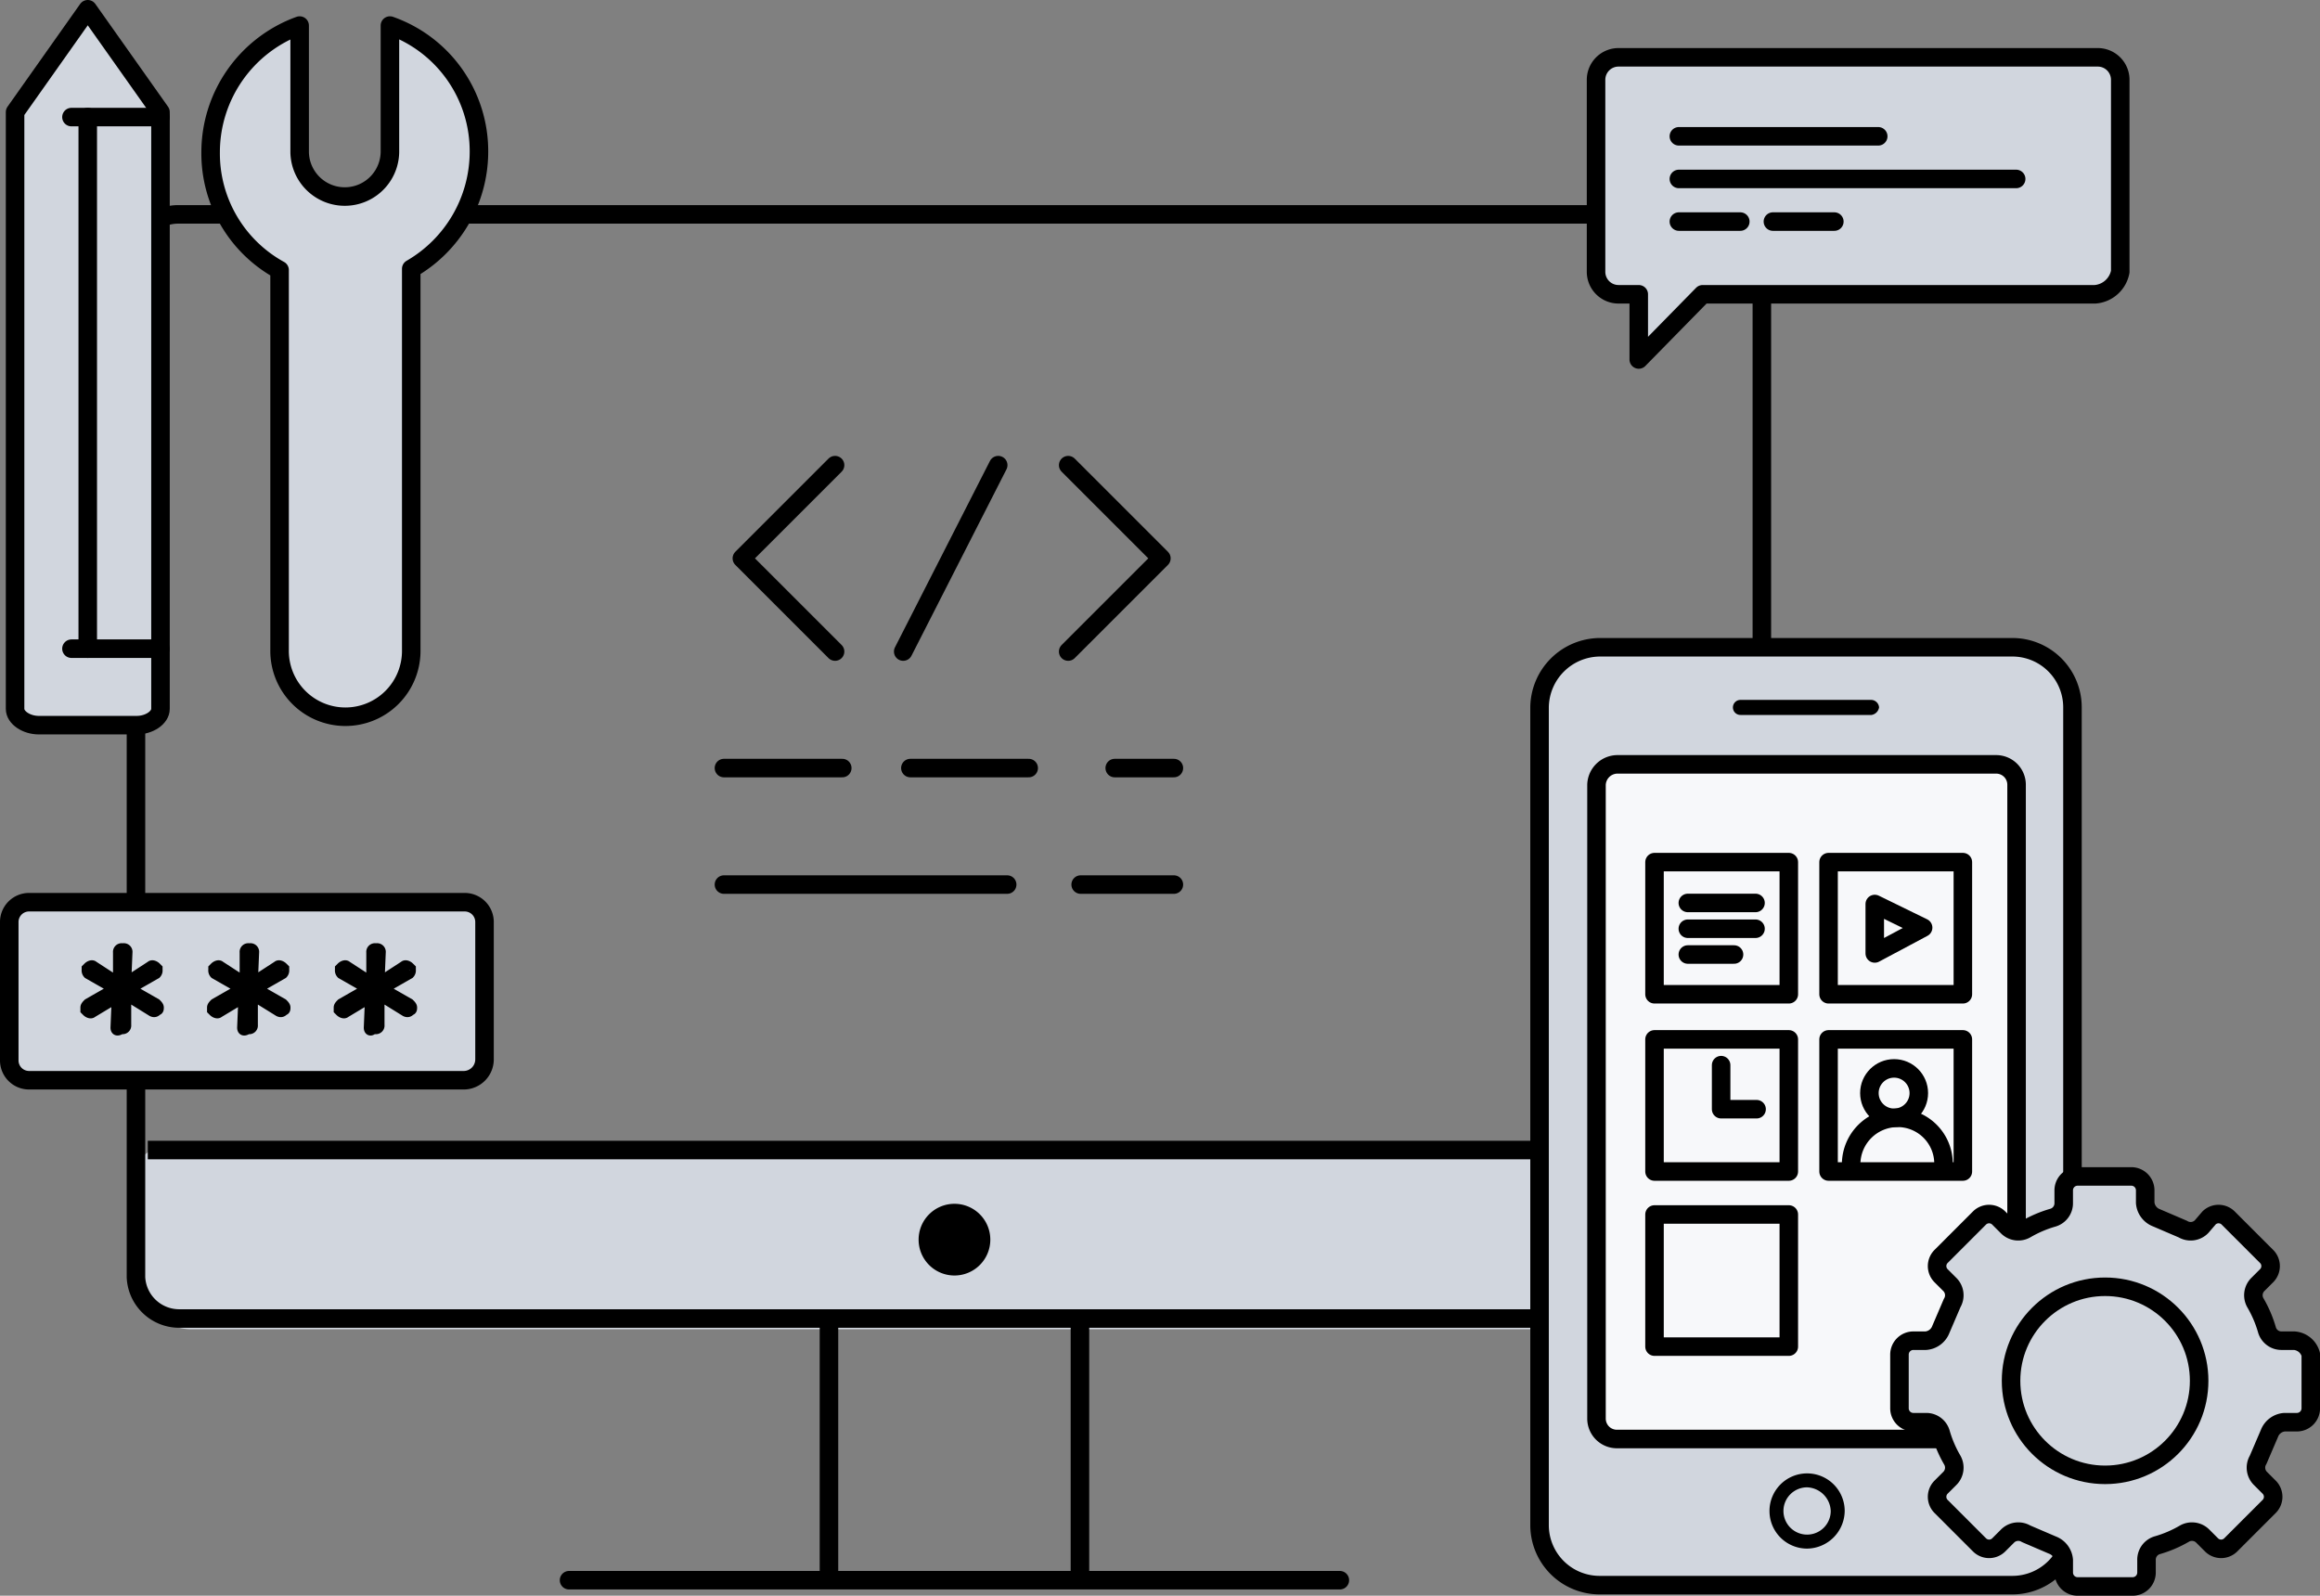
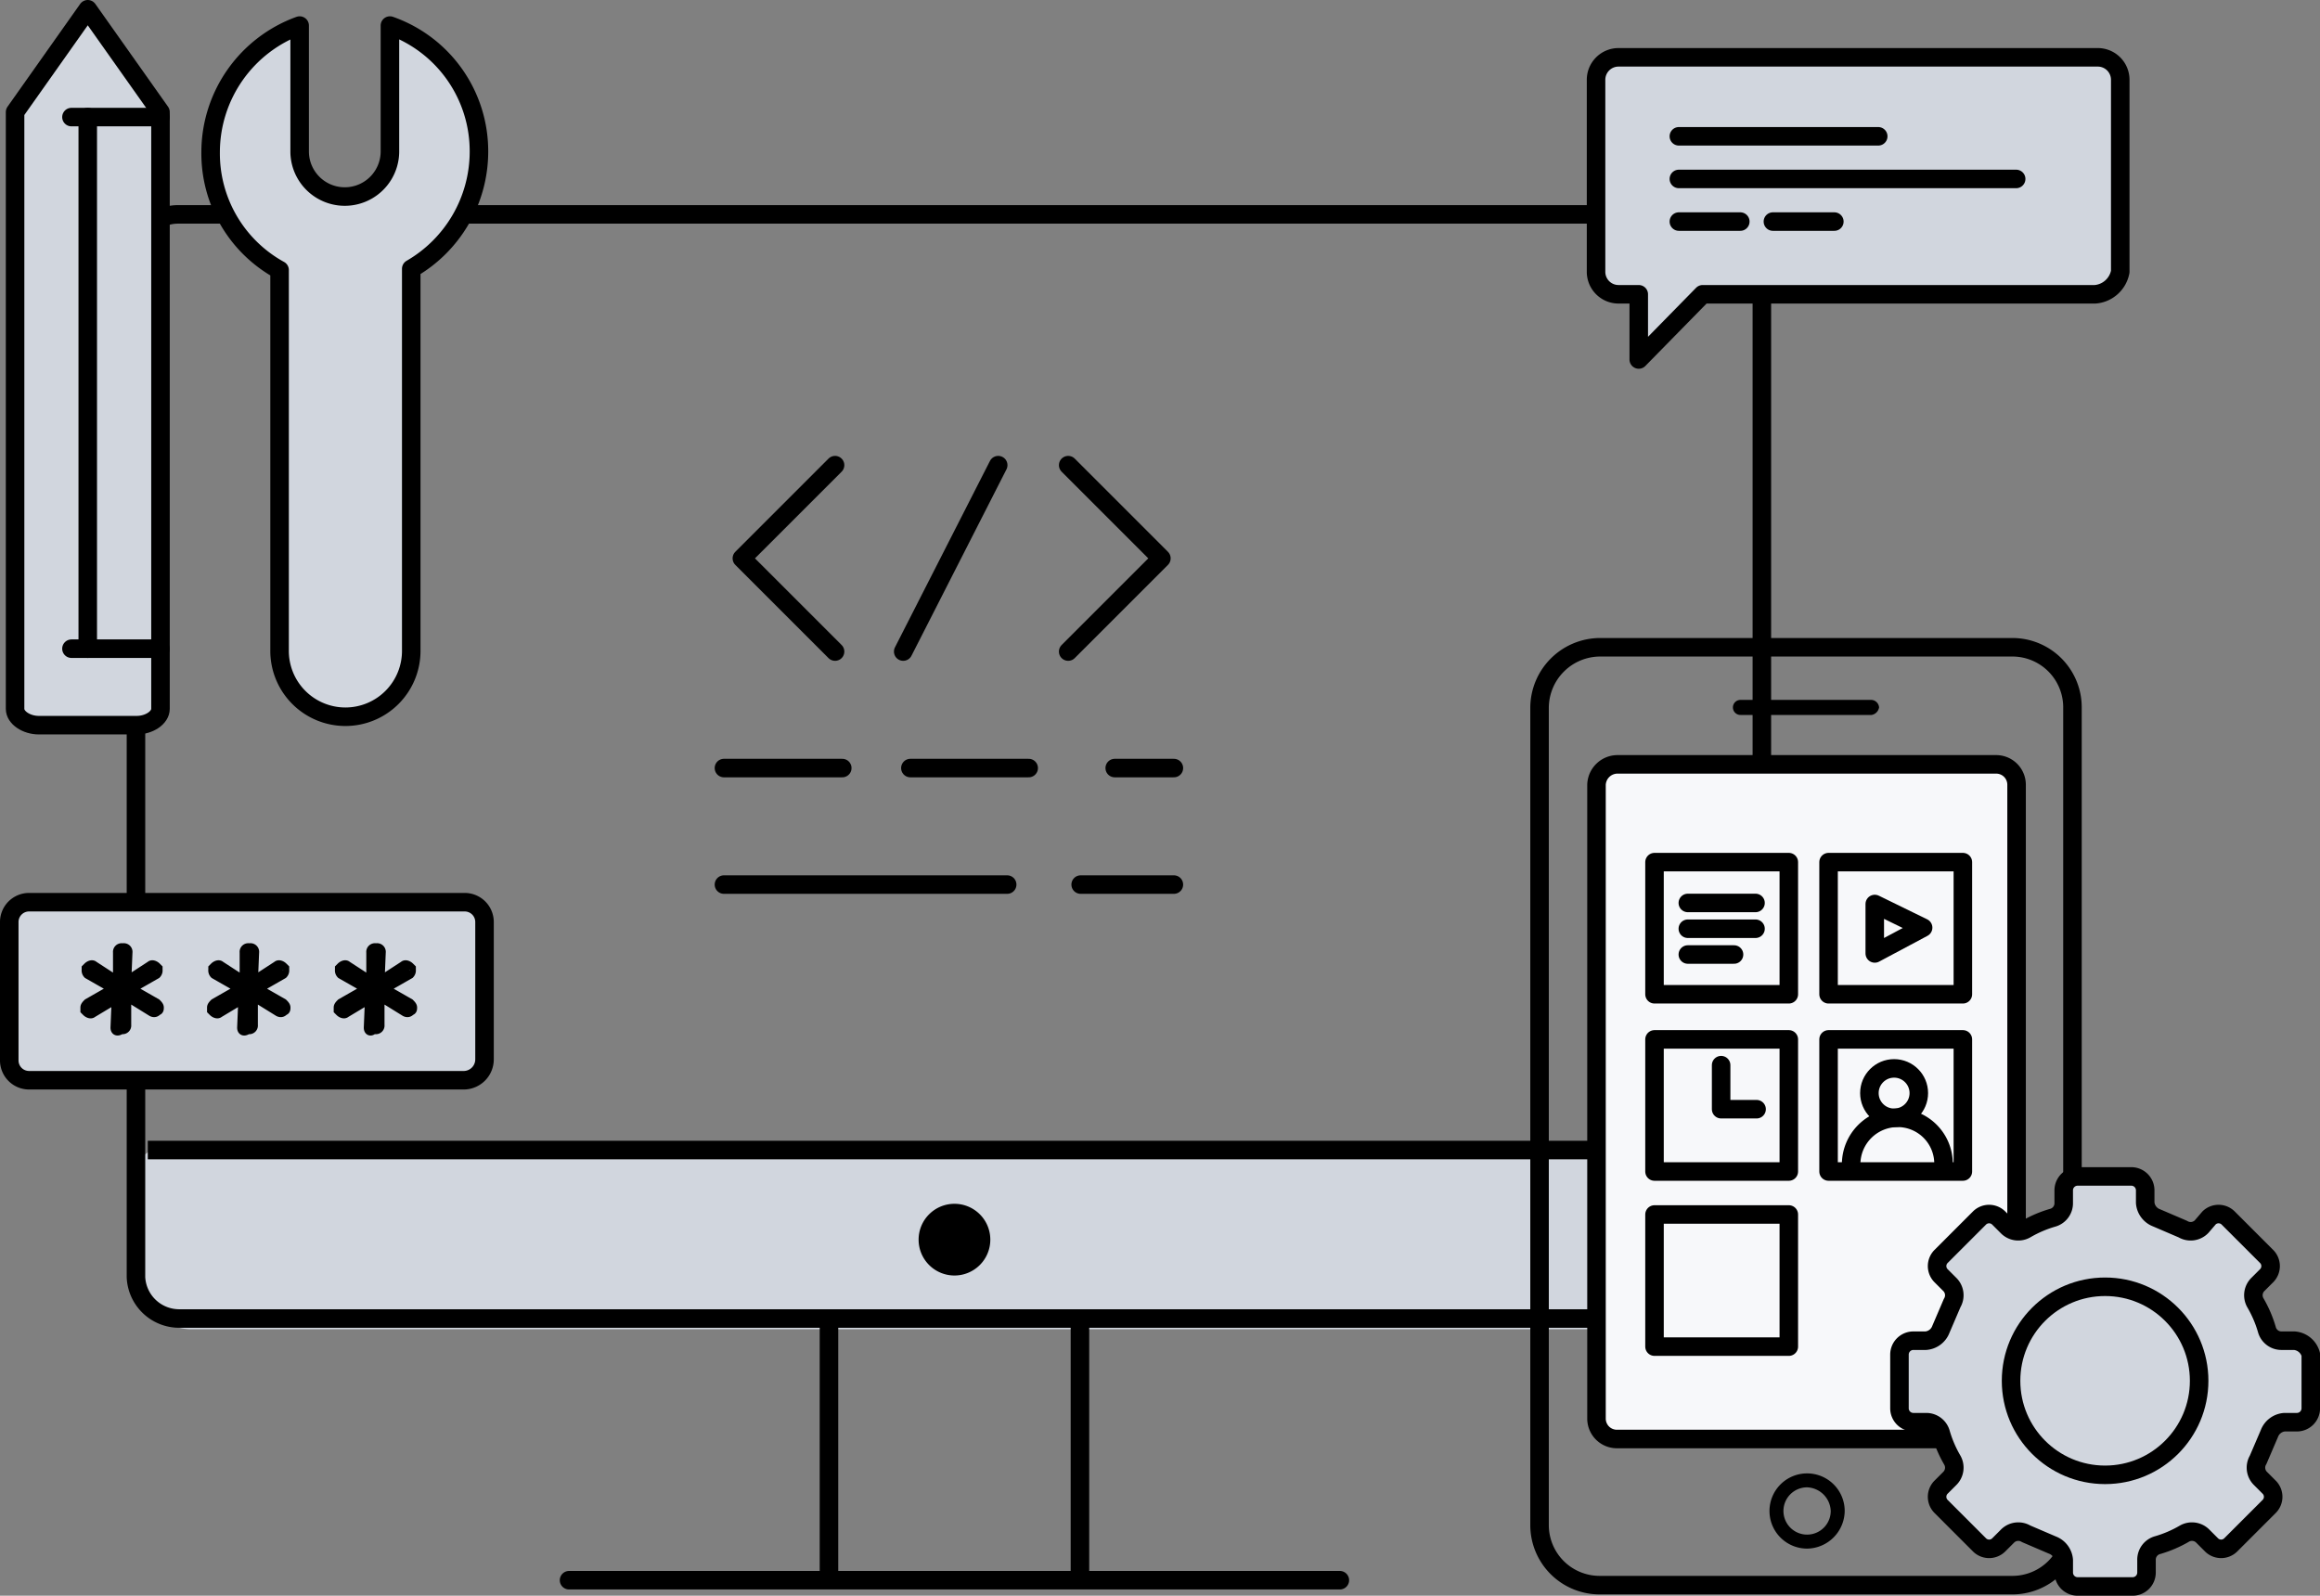
<svg xmlns="http://www.w3.org/2000/svg" width="162.8" height="111.985" viewBox="0 0 162.8 111.985">
  <rect x="0" y="0" width="162.8" height="111.985" fill="#808080" stroke="none" />
  <g transform="translate(-0.272 -0.272)">
    <g transform="translate(0.922 0.922)">
      <path d="M76.276,100.42a2.481,2.481,0,0,1-1.761-.755,2.648,2.648,0,0,1-.629-1.635,2.487,2.487,0,0,1,.754-1.762,2.65,2.65,0,0,1,1.636-.629,2.392,2.392,0,0,1,1.636.629A1.639,1.639,0,0,1,78.54,97.9a2.029,2.029,0,0,1-.754,1.635,1.526,1.526,0,0,1-1.51.881" transform="translate(-9.447 -12.059)" />
      <path d="M12.24,91.637H123.565a1.189,1.189,0,0,1,1.257,1.258v7.547a3.706,3.706,0,0,1-3.774,3.774H14.756a3.706,3.706,0,0,1-3.774-3.774V92.9a1.261,1.261,0,0,1,1.258-1.258" transform="translate(-1.891 -11.579)" fill="#d1d6de" />
      <path d="M13.774,17.011h108.18a2.955,2.955,0,0,1,2.894,3.019V91.605a2.927,2.927,0,0,1-2.894,2.893H13.774a3.039,3.039,0,0,1-3.019-2.893V19.9A2.954,2.954,0,0,1,13.774,17.011Z" transform="translate(-1.864 -2.615)" fill="none" stroke="#000" stroke-width="1.3" />
      <path d="M75.688,95.926a2.516,2.516,0,1,1-2.516,2.516,2.516,2.516,0,0,1,2.516-2.516" transform="translate(-9.361 -12.094)" />
      <line x2="113.212" transform="translate(9.721 80.059)" fill="none" stroke="#000" stroke-width="1.3" />
      <line y2="18.868" transform="translate(57.521 91.38)" fill="none" stroke="#000" stroke-width="1.3" />
      <line y2="18.868" transform="translate(75.132 91.38)" fill="none" stroke="#000" stroke-width="1.3" />
      <line x2="54.09" transform="translate(39.281 110.248)" fill="none" stroke="#000" stroke-linecap="round" stroke-width="1.3" />
      <line x2="6.541" transform="translate(75.183 61.429)" fill="none" stroke="#000" stroke-linecap="round" stroke-linejoin="round" stroke-width="1.3" />
      <line x2="19.875" transform="translate(50.151 61.429)" fill="none" stroke="#000" stroke-linecap="round" stroke-linejoin="round" stroke-width="1.3" />
      <line x2="8.303" transform="translate(50.151 53.252)" fill="none" stroke="#000" stroke-linecap="round" stroke-linejoin="round" stroke-width="1.3" />
      <line x2="8.303" transform="translate(63.233 53.252)" fill="none" stroke="#000" stroke-linecap="round" stroke-linejoin="round" stroke-width="1.3" />
      <line x2="4.151" transform="translate(77.573 53.252)" fill="none" stroke="#000" stroke-linecap="round" stroke-linejoin="round" stroke-width="1.3" />
      <path d="M65.617,37.011l-6.541,6.541,6.541,6.541" transform="translate(-7.668 -5.017)" fill="none" stroke="#000" stroke-linecap="round" stroke-linejoin="round" stroke-width="1.3" />
      <line y1="13.082" x2="6.667" transform="translate(62.73 31.994)" fill="none" stroke="#000" stroke-linecap="round" stroke-linejoin="round" stroke-width="1.3" />
      <path d="M85.1,37.011l6.541,6.541L85.1,50.093" transform="translate(-10.793 -5.017)" fill="none" stroke="#000" stroke-linecap="round" stroke-linejoin="round" stroke-width="1.3" />
      <path d="M21.548,45.768V19.108a9.335,9.335,0,0,1-4.839-8.271A9.461,9.461,0,0,1,22.956,1.95v8.887a3.168,3.168,0,0,0,6.335,0V1.95a9.342,9.342,0,0,1,6.247,8.887,9.5,9.5,0,0,1-4.751,8.183V45.768a4.62,4.62,0,1,1-9.239,0" transform="translate(-2.579 -0.806)" fill="#d1d6de" />
      <path d="M21.548,45.768V19.108a9.335,9.335,0,0,1-4.839-8.271A9.461,9.461,0,0,1,22.956,1.95v8.887a3.168,3.168,0,0,0,6.335,0V1.95a9.342,9.342,0,0,1,6.247,8.887,9.5,9.5,0,0,1-4.751,8.183V45.768a4.62,4.62,0,1,1-9.239,0Z" transform="translate(-2.579 -0.806)" fill="none" stroke="#000" stroke-linecap="round" stroke-linejoin="round" stroke-width="1.3" />
      <path d="M11.317,49.748V7.865L6.213.65l-5.1,7.215V49.748c0,.616.793,1.144,1.673,1.144H9.645c.88,0,1.672-.528,1.672-1.144" transform="translate(-0.705 -0.65)" fill="#d1d6de" />
      <path d="M11.317,49.748V7.865L6.213.65l-5.1,7.215V49.748c0,.616.793,1.144,1.673,1.144H9.645C10.525,50.892,11.317,50.364,11.317,49.748Z" transform="translate(-0.705 -0.65)" fill="none" stroke="#000" stroke-linecap="round" stroke-linejoin="round" stroke-width="1.3" />
      <line x1="6.247" transform="translate(4.364 44.874)" fill="none" stroke="#000" stroke-linecap="round" stroke-linejoin="round" stroke-width="1.3" />
      <line x1="6.247" transform="translate(4.364 7.567)" fill="none" stroke="#000" stroke-linecap="round" stroke-linejoin="round" stroke-width="1.3" />
      <line y1="37.307" transform="translate(5.508 7.567)" fill="none" stroke="#000" stroke-linecap="round" stroke-linejoin="round" stroke-width="1.3" />
-       <path d="M155.867,51.537H126.916a4.215,4.215,0,0,0-4.223,4.222v57.375a4.215,4.215,0,0,0,4.223,4.222h28.951a4.215,4.215,0,0,0,4.222-4.222V55.759a4.215,4.215,0,0,0-4.222-4.222m.226,54.132a1.431,1.431,0,0,1-1.432,1.432H128.046a1.431,1.431,0,0,1-1.432-1.432V61.188a1.431,1.431,0,0,1,1.432-1.432H154.66a1.431,1.431,0,0,1,1.432,1.432Z" transform="translate(-15.309 -6.762)" fill="#d1d6de" />
      <path d="M143.669,122.707a2.639,2.639,0,1,1,2.639-2.639,2.671,2.671,0,0,1-2.639,2.639m0-4.3a1.659,1.659,0,1,0,1.659,1.659,1.726,1.726,0,0,0-1.659-1.659" transform="translate(-17.511 -14.677)" />
      <path d="M147.842,56.791h-9.2a.528.528,0,0,1,0-1.056h9.2a.567.567,0,0,1,.528.528.641.641,0,0,1-.528.528" transform="translate(-17.161 -7.266)" />
      <path d="M126.915,51.537h28.951a4.216,4.216,0,0,1,4.223,4.222v57.375a4.216,4.216,0,0,1-4.223,4.222H126.915a4.215,4.215,0,0,1-4.222-4.222V55.759A4.263,4.263,0,0,1,126.915,51.537Z" transform="translate(-15.309 -6.762)" fill="none" stroke="#000" stroke-linecap="round" stroke-linejoin="round" stroke-width="1.3" />
      <path d="M128.666,60.876H155.28a1.431,1.431,0,0,1,1.432,1.432V106.79a1.432,1.432,0,0,1-1.432,1.433H128.666a1.432,1.432,0,0,1-1.432-1.433V62.308a1.481,1.481,0,0,1,1.432-1.432" transform="translate(-15.854 -7.884)" fill="#f7f8fa" />
      <path d="M128.666,60.876H155.28a1.431,1.431,0,0,1,1.432,1.432V106.79a1.432,1.432,0,0,1-1.432,1.433H128.666a1.432,1.432,0,0,1-1.432-1.433V62.308A1.481,1.481,0,0,1,128.666,60.876Z" transform="translate(-15.854 -7.884)" fill="none" stroke="#000" stroke-linecap="round" stroke-linejoin="round" stroke-width="1.3" />
      <rect width="9.424" height="9.273" transform="translate(127.665 59.854)" fill="none" stroke="#000" stroke-linecap="round" stroke-linejoin="round" stroke-width="1.3" />
      <rect width="9.424" height="9.273" transform="translate(127.665 72.293)" fill="none" stroke="#000" stroke-linecap="round" stroke-linejoin="round" stroke-width="1.3" />
      <rect width="9.424" height="9.273" transform="translate(115.451 59.854)" fill="none" stroke="#000" stroke-linecap="round" stroke-linejoin="round" stroke-width="1.3" />
      <rect width="9.424" height="9.273" transform="translate(115.451 72.293)" fill="none" stroke="#000" stroke-linecap="round" stroke-linejoin="round" stroke-width="1.3" />
      <rect width="9.424" height="9.273" transform="translate(115.451 84.582)" fill="none" stroke="#000" stroke-linecap="round" stroke-linejoin="round" stroke-width="1.3" />
      <path d="M137.174,84.868v3.091h2.488" transform="translate(-17.048 -10.766)" fill="none" stroke="#000" stroke-linecap="round" stroke-linejoin="round" stroke-width="1.3" />
      <line x2="4.75" transform="translate(117.789 62.718)" fill="none" stroke="#000" stroke-linecap="round" stroke-linejoin="round" stroke-width="1.3" />
      <line x2="4.75" transform="translate(117.789 64.528)" fill="none" stroke="#000" stroke-linecap="round" stroke-linejoin="round" stroke-width="1.3" />
      <line x2="3.242" transform="translate(117.789 66.337)" fill="none" stroke="#000" stroke-linecap="round" stroke-linejoin="round" stroke-width="1.3" />
      <path d="M149.427,72.015v3.469l3.393-1.81Z" transform="translate(-18.52 -9.222)" fill="none" stroke="#000" stroke-linecap="round" stroke-linejoin="round" stroke-width="1.3" />
      <circle cx="1.734" cy="1.734" r="1.734" transform="translate(130.53 74.329)" fill="none" stroke="#000" stroke-linecap="round" stroke-linejoin="round" stroke-width="1.3" />
      <path d="M147.542,92.309a3.265,3.265,0,0,1,3.241-3.241,3.218,3.218,0,0,1,3.242,3.241" transform="translate(-18.293 -11.27)" fill="none" stroke="#000" stroke-linecap="round" stroke-linejoin="round" stroke-width="1.3" />
      <path d="M179.112,105.271h-.88a1.056,1.056,0,0,1-1.056-.792,8.353,8.353,0,0,0-.792-1.848,1.067,1.067,0,0,1,.176-1.32l.616-.616a.957.957,0,0,0,0-1.32l-2.728-2.728a.957.957,0,0,0-1.32,0l-.528.616a1.067,1.067,0,0,1-1.32.176l-1.848-.792a1.233,1.233,0,0,1-.792-1.056v-.88a.976.976,0,0,0-.968-.968H163.89a.976.976,0,0,0-.968.968v.88a1.056,1.056,0,0,1-.792,1.056,8.354,8.354,0,0,0-1.848.792,1.067,1.067,0,0,1-1.32-.176l-.616-.616a.957.957,0,0,0-1.32,0L154.3,99.375a.957.957,0,0,0,0,1.32l.616.616a1.067,1.067,0,0,1,.176,1.32l-.792,1.848a1.233,1.233,0,0,1-1.056.792h-.88a.976.976,0,0,0-.968.968v3.784a.976.976,0,0,0,.968.968h.88a1.056,1.056,0,0,1,1.056.792,8.352,8.352,0,0,0,.792,1.848,1.067,1.067,0,0,1-.176,1.32l-.616.616a.957.957,0,0,0,0,1.32l2.728,2.728a.957.957,0,0,0,1.32,0l.616-.616a1.066,1.066,0,0,1,1.32-.176l1.848.792a1.233,1.233,0,0,1,.792,1.056v.88a.976.976,0,0,0,.968.968h3.872a.976.976,0,0,0,.968-.968v-.88a1.056,1.056,0,0,1,.792-1.056,8.353,8.353,0,0,0,1.848-.792,1.067,1.067,0,0,1,1.32.176l.616.616a.957.957,0,0,0,1.32,0l2.728-2.728a.957.957,0,0,0,0-1.32l-.616-.616a1.067,1.067,0,0,1-.176-1.32l.792-1.848a1.233,1.233,0,0,1,1.056-.792h.88a.976.976,0,0,0,.968-.968v-3.784a1.3,1.3,0,0,0-1.144-.968" transform="translate(-18.756 -11.832)" fill="#d1d6de" />
      <path d="M179.112,105.271h-.88a1.056,1.056,0,0,1-1.056-.792,8.353,8.353,0,0,0-.792-1.848,1.067,1.067,0,0,1,.176-1.32l.616-.616a.957.957,0,0,0,0-1.32l-2.728-2.728a.957.957,0,0,0-1.32,0l-.528.616a1.067,1.067,0,0,1-1.32.176l-1.848-.792a1.233,1.233,0,0,1-.792-1.056v-.88a.976.976,0,0,0-.968-.968H163.89a.976.976,0,0,0-.968.968v.88a1.056,1.056,0,0,1-.792,1.056,8.354,8.354,0,0,0-1.848.792,1.067,1.067,0,0,1-1.32-.176l-.616-.616a.957.957,0,0,0-1.32,0L154.3,99.375a.957.957,0,0,0,0,1.32l.616.616a1.067,1.067,0,0,1,.176,1.32l-.792,1.848a1.233,1.233,0,0,1-1.056.792h-.88a.976.976,0,0,0-.968.968v3.784a.976.976,0,0,0,.968.968h.88a1.056,1.056,0,0,1,1.056.792,8.352,8.352,0,0,0,.792,1.848,1.067,1.067,0,0,1-.176,1.32l-.616.616a.957.957,0,0,0,0,1.32l2.728,2.728a.957.957,0,0,0,1.32,0l.616-.616a1.066,1.066,0,0,1,1.32-.176l1.848.792a1.233,1.233,0,0,1,.792,1.056v.88a.976.976,0,0,0,.968.968h3.872a.976.976,0,0,0,.968-.968v-.88a1.056,1.056,0,0,1,.792-1.056,8.353,8.353,0,0,0,1.848-.792,1.067,1.067,0,0,1,1.32.176l.616.616a.957.957,0,0,0,1.32,0l2.728-2.728a.957.957,0,0,0,0-1.32l-.616-.616a1.067,1.067,0,0,1-.176-1.32l.792-1.848a1.233,1.233,0,0,1,1.056-.792h.88a.976.976,0,0,0,.968-.968v-3.784A1.3,1.3,0,0,0,179.112,105.271Z" transform="translate(-18.756 -11.832)" fill="none" stroke="#000" stroke-linecap="round" stroke-linejoin="round" stroke-width="1.3" />
      <path d="M166.9,102.544a6.6,6.6,0,1,1-6.6,6.6,6.6,6.6,0,0,1,6.6-6.6" transform="translate(-19.825 -12.889)" fill="#d1d6de" />
      <circle cx="6.599" cy="6.599" r="6.599" transform="translate(140.471 89.655)" fill="none" stroke="#000" stroke-linecap="round" stroke-linejoin="round" stroke-width="1.3" />
      <path d="M162.223,21.114h-27.54l-4.487,4.575V21.114h-1.408A1.577,1.577,0,0,1,127.2,19.53V6.068a1.577,1.577,0,0,1,1.584-1.584H162.4a1.577,1.577,0,0,1,1.584,1.584V19.53a1.95,1.95,0,0,1-1.76,1.584" transform="translate(-15.851 -1.111)" fill="#d1d6de" />
      <path d="M162.223,21.114h-27.54l-4.487,4.575V21.114h-1.408A1.577,1.577,0,0,1,127.2,19.53V6.068a1.577,1.577,0,0,1,1.584-1.584H162.4a1.577,1.577,0,0,1,1.584,1.584V19.53A1.95,1.95,0,0,1,162.223,21.114Z" transform="translate(-15.851 -1.111)" fill="none" stroke="#000" stroke-linecap="round" stroke-linejoin="round" stroke-width="1.3" />
      <line x2="13.99" transform="translate(117.16 8.916)" fill="none" stroke="#000" stroke-linecap="round" stroke-linejoin="round" stroke-width="1.3" />
      <line x2="4.311" transform="translate(117.16 14.9)" fill="none" stroke="#000" stroke-linecap="round" stroke-linejoin="round" stroke-width="1.3" />
      <line x2="4.311" transform="translate(123.759 14.9)" fill="none" stroke="#000" stroke-linecap="round" stroke-linejoin="round" stroke-width="1.3" />
      <line x2="23.669" transform="translate(117.16 11.908)" fill="none" stroke="#000" stroke-linecap="round" stroke-linejoin="round" stroke-width="1.3" />
      <path d="M32.59,84.364H2.058A1.39,1.39,0,0,1,.65,82.957V73.278A1.39,1.39,0,0,1,2.058,71.87H32.59A1.39,1.39,0,0,1,34,73.278v9.591a1.466,1.466,0,0,1-1.408,1.5" transform="translate(-0.65 -9.204)" fill="#d1d6de" />
      <path d="M32.59,84.364H2.058A1.39,1.39,0,0,1,.65,82.957V73.278A1.39,1.39,0,0,1,2.058,71.87H32.59A1.39,1.39,0,0,1,34,73.278v9.591A1.466,1.466,0,0,1,32.59,84.364Z" transform="translate(-0.65 -9.204)" fill="none" stroke="#000" stroke-linecap="round" stroke-linejoin="round" stroke-width="1.3" />
      <path d="M8.862,81.113,8.95,79,7.19,80.057c-.088.088-.264,0-.352-.088l-.088-.088v-.176c0-.088.088-.176.176-.264l1.848-1.056L6.926,77.33a.323.323,0,0,1-.088-.264v-.088l.088-.088c.088-.088.264-.176.352-.088l1.76,1.144V75.834A.233.233,0,0,1,9.3,75.57H9.39a.233.233,0,0,1,.264.264l-.088,2.112,1.76-1.144c.088-.088.264,0,.352.088l.088.088v.088a.323.323,0,0,1-.088.264L9.83,78.386l1.848,1.056c.088.088.176.176.176.264s0,.176-.088.176c-.088.088-.176.176-.352.088L9.566,78.826v2.112A.233.233,0,0,1,9.3,81.2H9.214C8.95,81.377,8.862,81.289,8.862,81.113Z" transform="translate(-1.383 -9.649)" fill="none" stroke="#000" stroke-width="0.75" />
      <path d="M18.962,81.113,19.05,79l-1.76,1.056c-.088.088-.264,0-.352-.088l-.088-.088v-.176c0-.088.088-.176.176-.264l1.848-1.056L17.026,77.33a.323.323,0,0,1-.088-.264v-.088l.088-.088c.088-.088.264-.176.352-.088l1.76,1.144V75.834a.233.233,0,0,1,.264-.264h.088a.233.233,0,0,1,.264.264l-.088,2.112,1.76-1.144c.088-.088.264,0,.352.088l.088.088v.088a.323.323,0,0,1-.088.264L19.93,78.386l1.848,1.056c.088.088.176.176.176.264s0,.176-.088.176c-.088.088-.176.176-.352.088l-1.848-1.144v2.112a.233.233,0,0,1-.264.264h-.088C19.05,81.377,18.962,81.289,18.962,81.113Z" transform="translate(-2.596 -9.649)" fill="none" stroke="#000" stroke-width="0.75" />
      <path d="M29.062,81.113,29.15,79l-1.76,1.056c-.088.088-.264,0-.352-.088l-.088-.088v-.176c0-.088.088-.176.176-.264l1.848-1.056L27.126,77.33a.323.323,0,0,1-.088-.264v-.088l.088-.088c.088-.088.264-.176.352-.088l1.76,1.144V75.834a.233.233,0,0,1,.264-.264h.088a.233.233,0,0,1,.264.264l-.088,2.112,1.76-1.144c.088-.088.264,0,.352.088l.088.088v.088a.323.323,0,0,1-.088.264L30.03,78.386l1.848,1.056c.088.088.176.176.176.264s0,.176-.088.176c-.088.088-.176.176-.352.088l-1.848-1.144v2.112a.233.233,0,0,1-.264.264h-.176C29.15,81.377,29.062,81.289,29.062,81.113Z" transform="translate(-3.809 -9.649)" fill="none" stroke="#000" stroke-width="0.75" />
    </g>
  </g>
</svg>